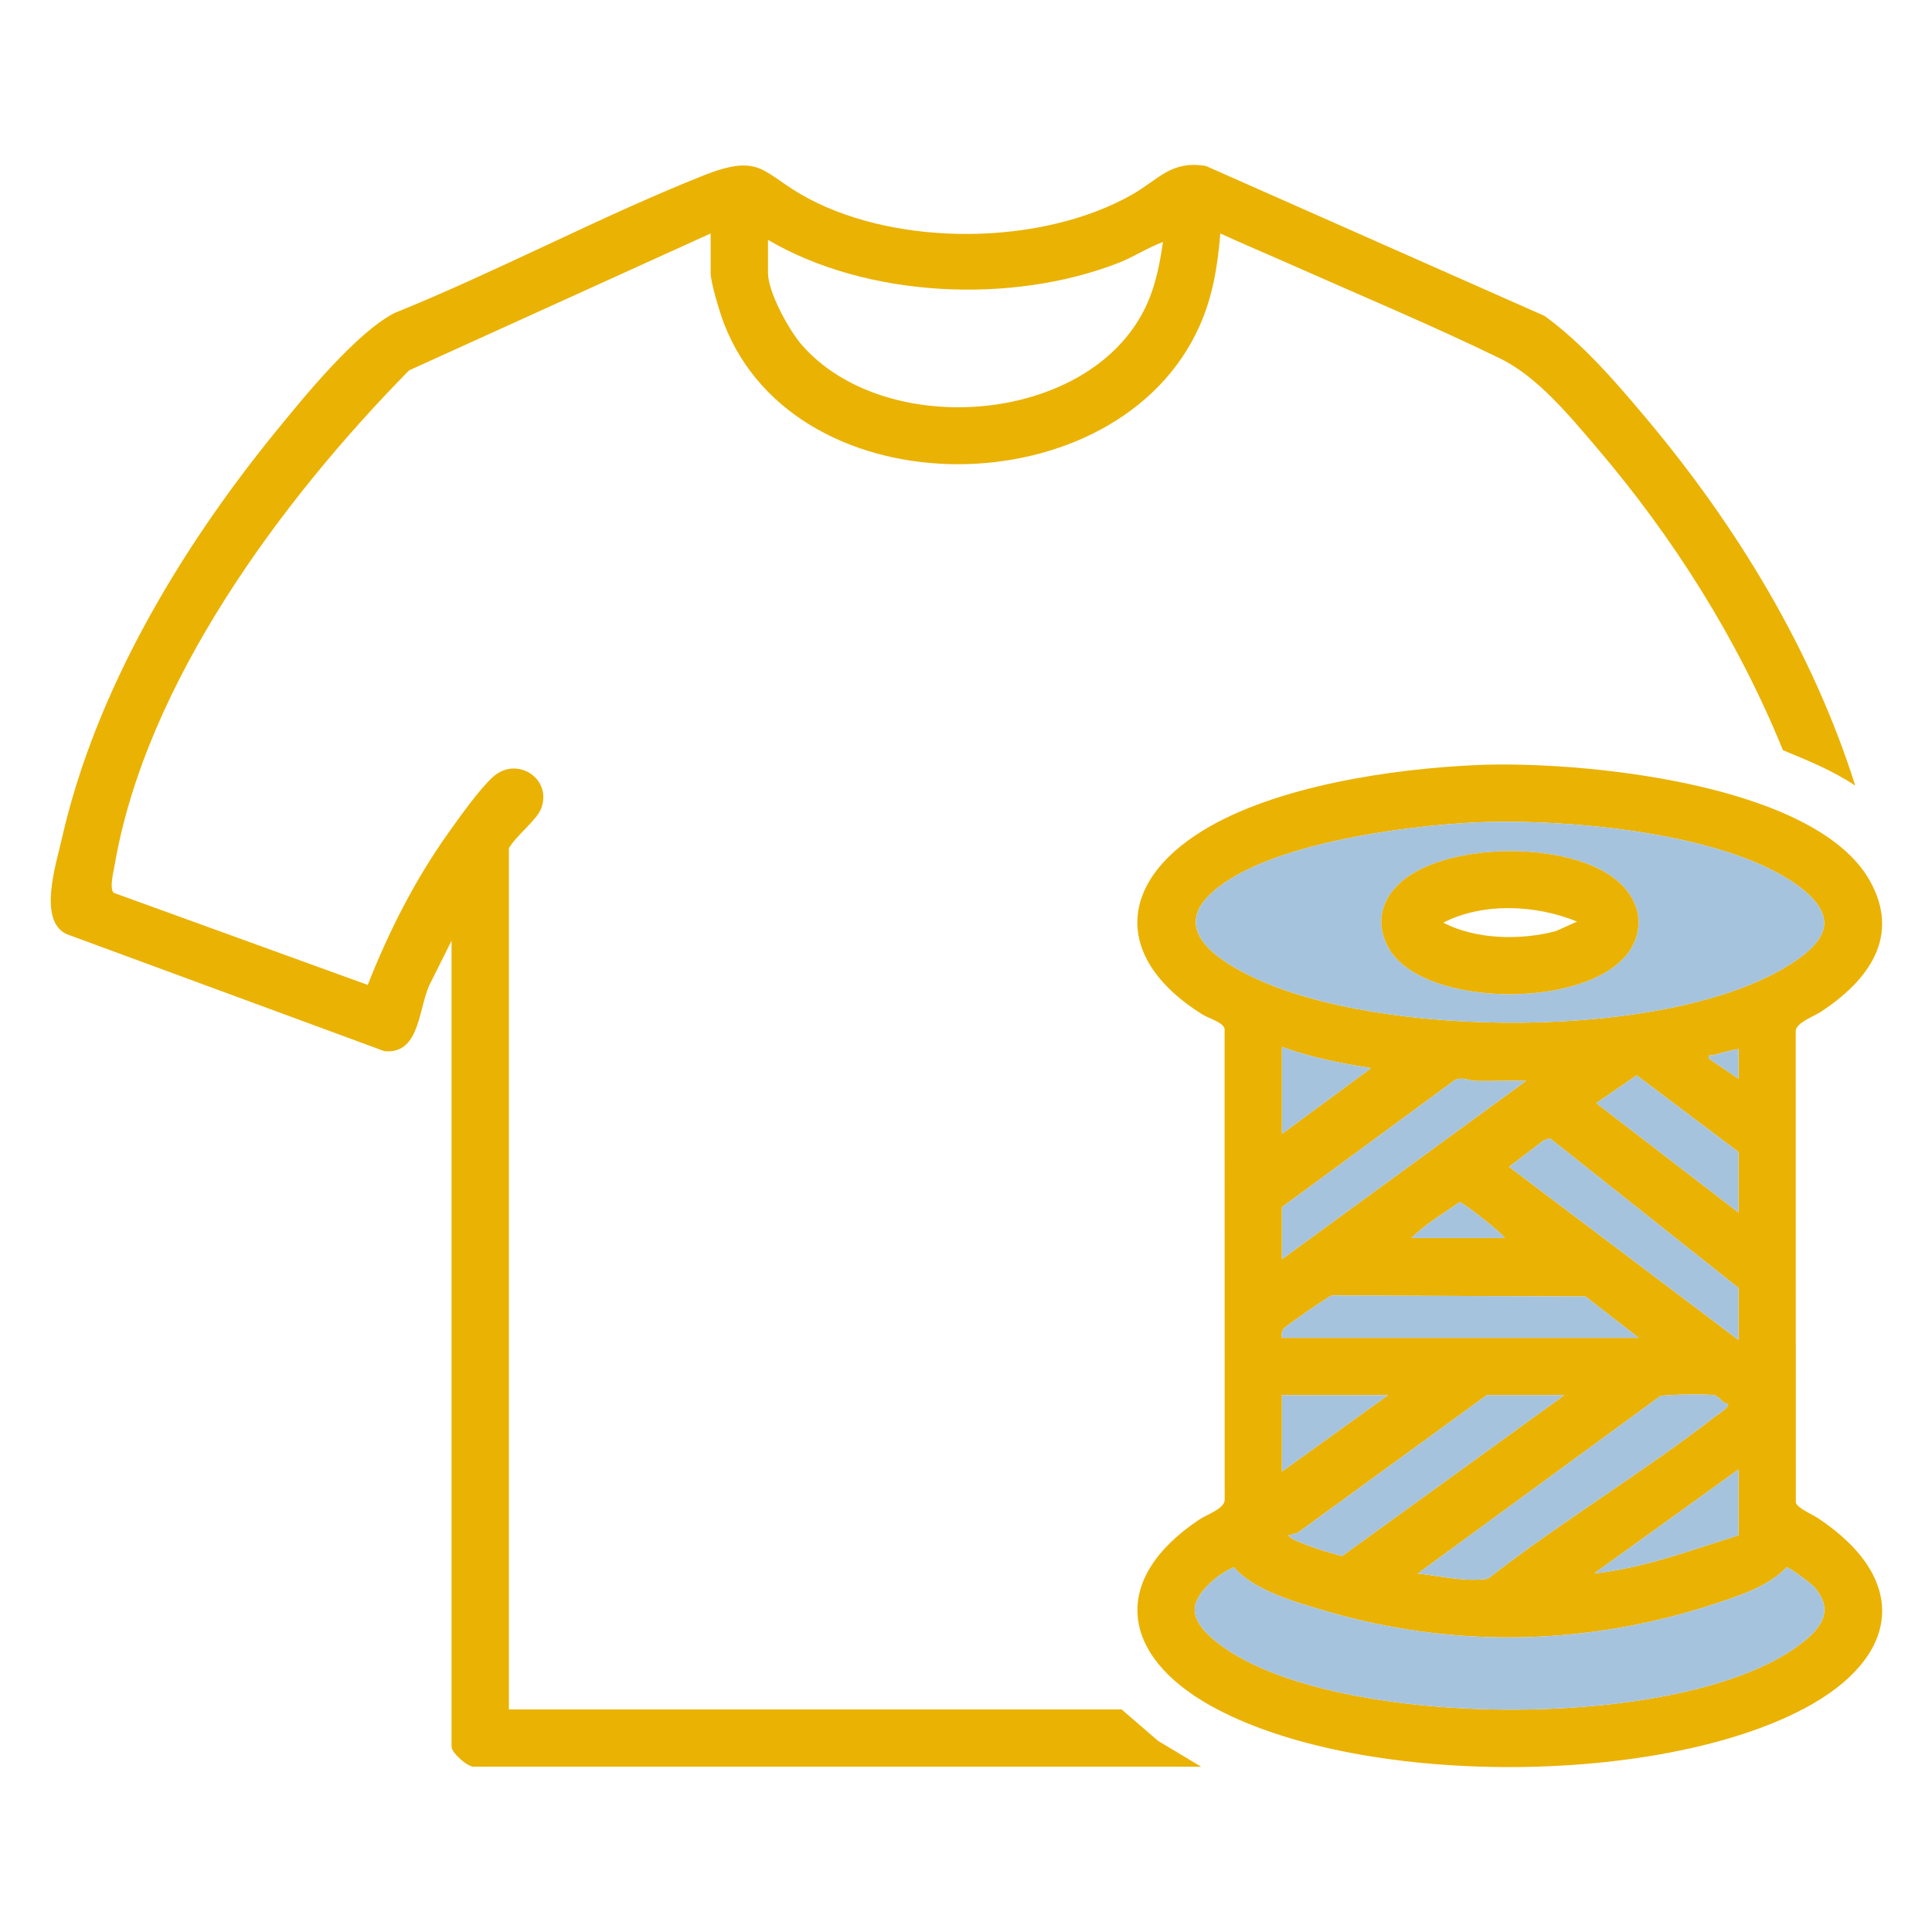
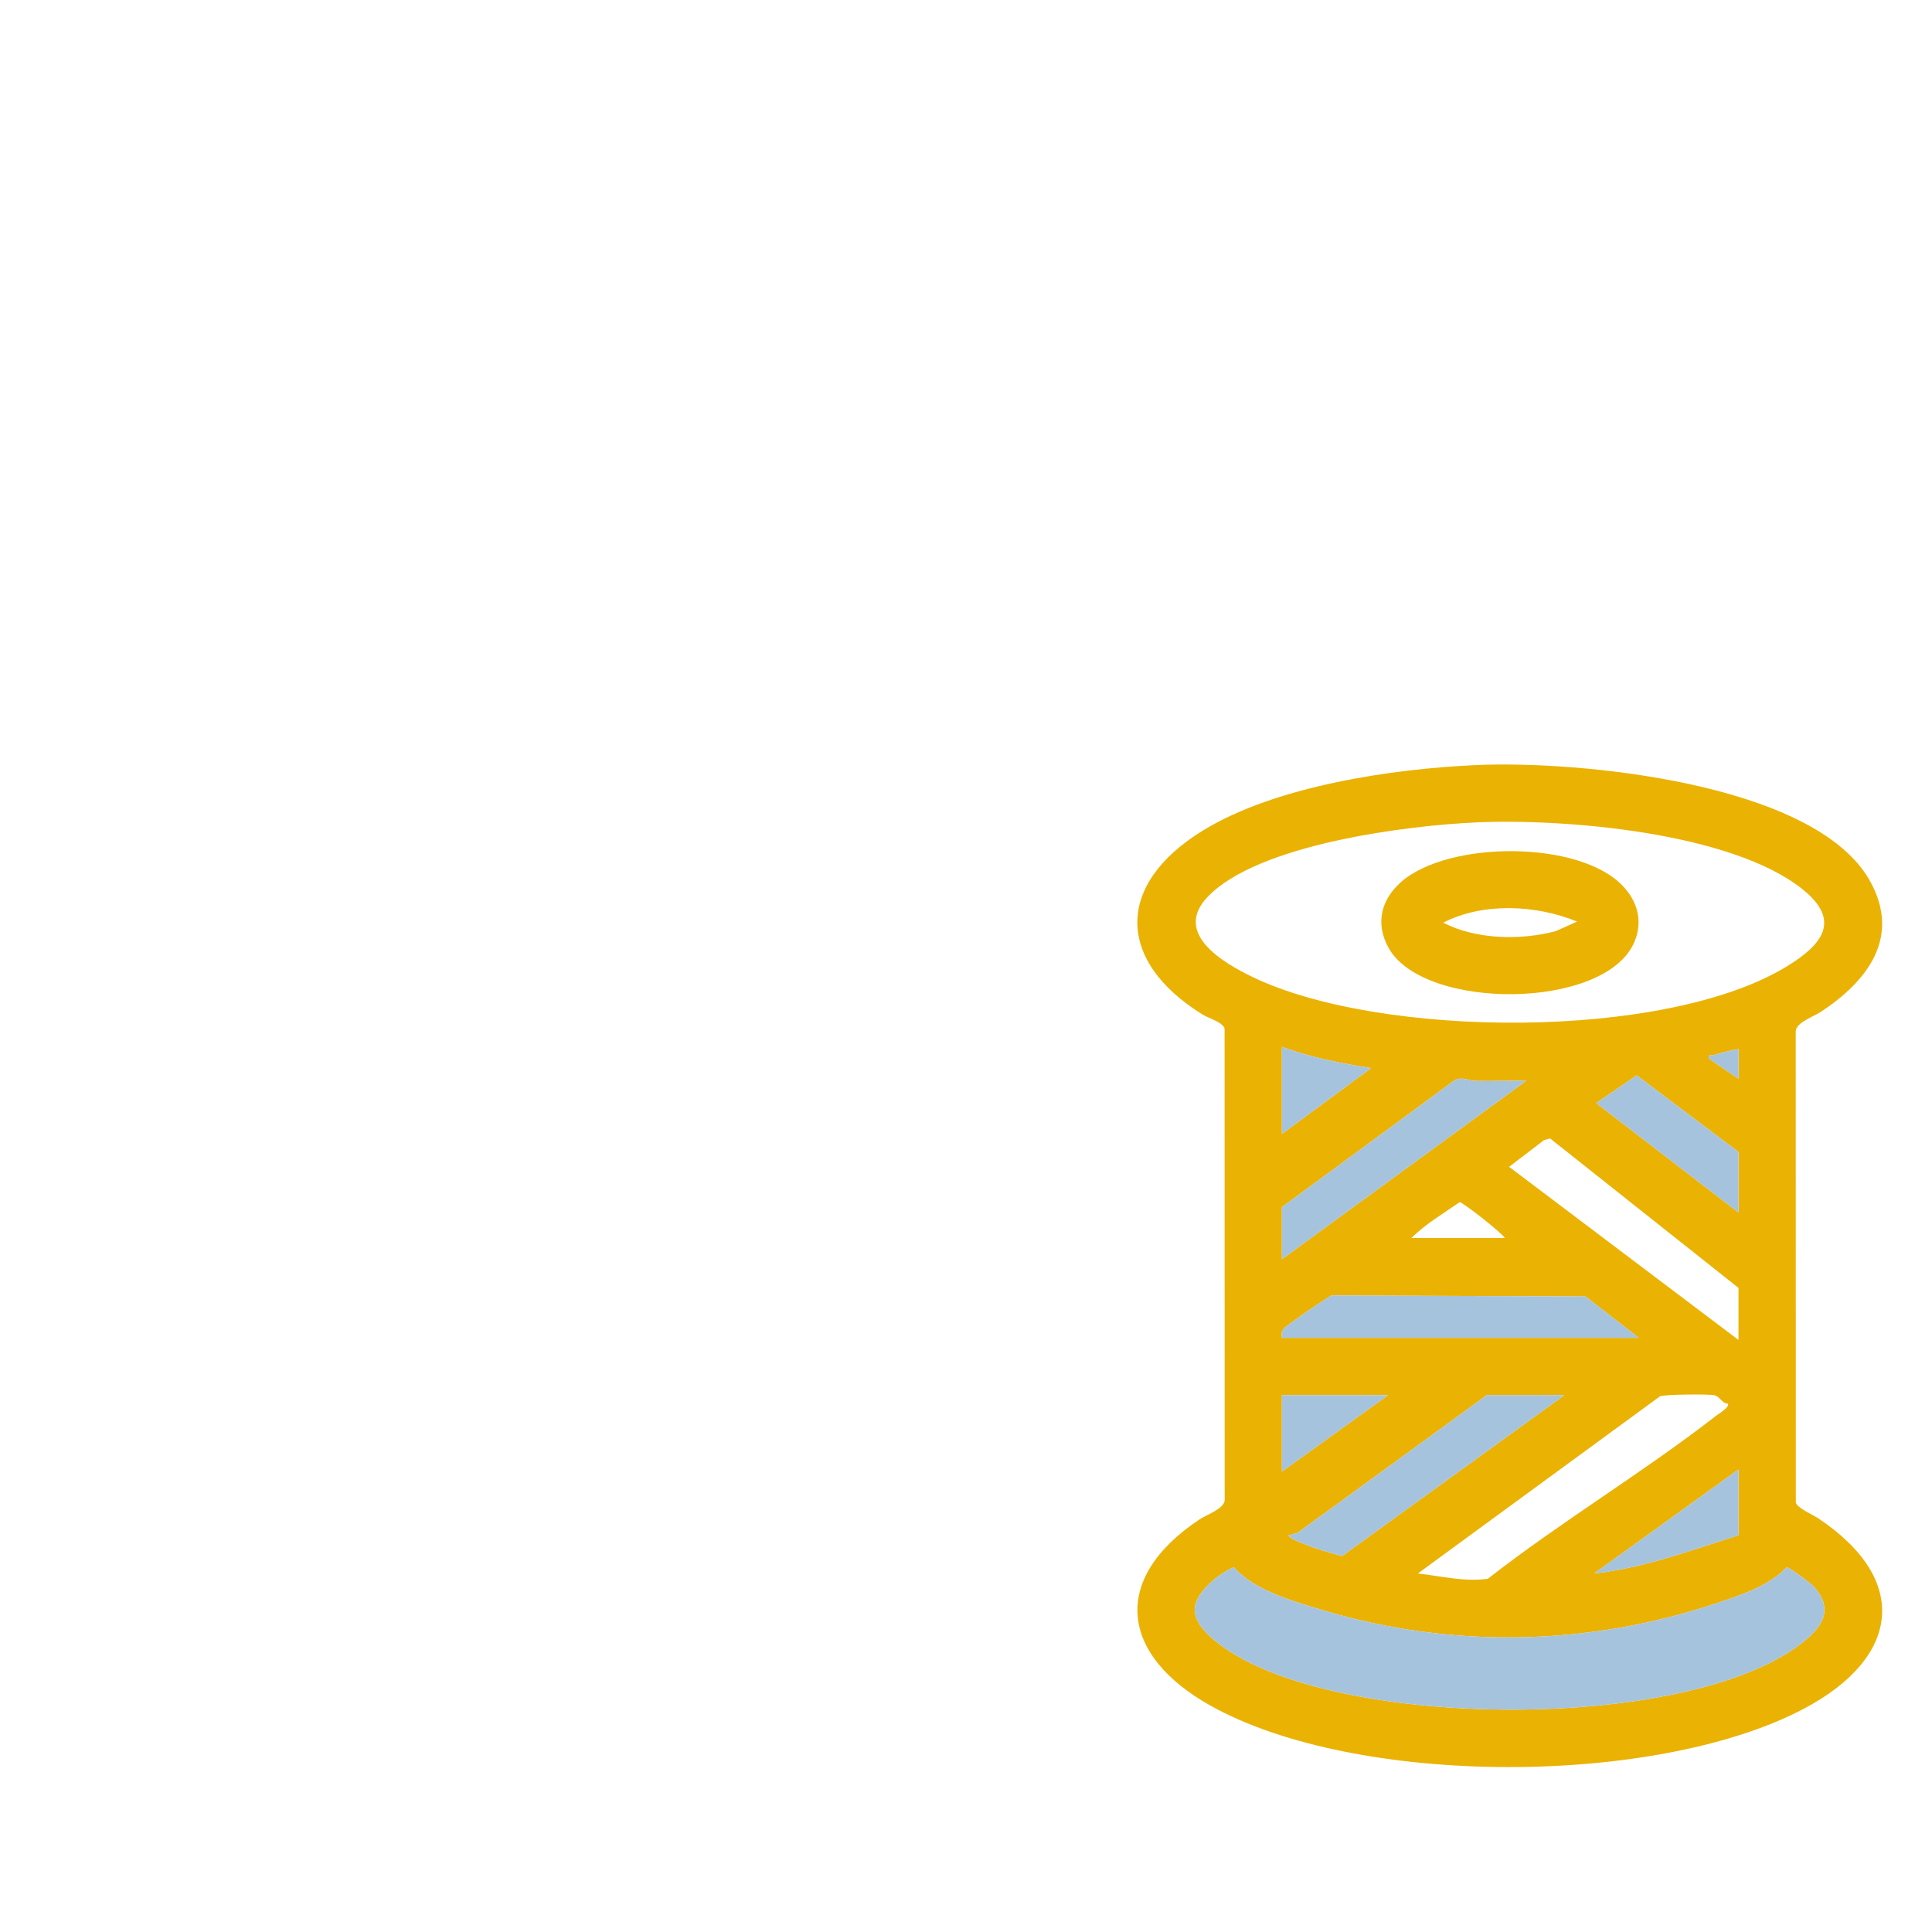
<svg xmlns="http://www.w3.org/2000/svg" id="Calque_1" data-name="Calque 1" viewBox="0 0 1080 1080">
  <defs>
    <style>
      .cls-1 {
        fill: #a6c3de;
      }

      .cls-2 {
        fill: #eab203;
      }
    </style>
  </defs>
  <path class="cls-2" d="M825.57,427.66c56.4-2.47,188.66,9.66,219.63,64.59,17.71,31.41-1.15,56.1-27.17,73.27-4.33,2.86-13.63,5.89-14.21,10.72l.06,263.62c.59,3.11,9.31,6.75,12.5,8.87,51.87,34.61,45.59,78.01-7.72,106.3-82.53,43.79-250.32,44.14-332.03-1.6-50.41-28.22-55.98-70.79-6.23-103.98,4.41-2.94,13.63-5.86,14.21-10.72l-.06-263.62c-.68-3.59-8.88-5.86-12.24-7.94-48.55-30.09-48.85-72.79,0-102.82,40.68-25.01,105.92-34.61,153.26-36.68ZM825.57,459.71c-39.36,1.73-122.59,12.23-150.58,41.74-19.25,20.3,8.44,36.65,25.37,44.78,71.21,34.21,230.17,35.6,298.38-5.94,19.96-12.16,30.98-25.71,8.6-43.43-39.79-31.53-132.28-39.32-181.78-37.15ZM716.59,585.2v48.67l49.86-36.79c-16.87-2.67-33.81-5.96-49.86-11.88ZM971.83,586.39c-4.59.85-9.37,2.09-13.85,3.41-1.57.46-3.29-.8-2.78,1.92l16.63,11.29v-16.62ZM971.83,677.8v-33.83l-56.91-42.84-22.61,15.53,79.52,61.14ZM716.59,674.83v29.08l136.52-99.71c-9.3-.19-18.64.2-27.95.04-4.1-.07-8.07-2.64-12.11-.33l-96.46,70.92ZM971.83,749.03v-29.08l-105.32-83.56-3.39.94-19.52,14.94,128.22,96.76ZM841.24,692.04c-2.24-3.33-23.69-20.15-25.32-20.02-9.08,6.39-19.04,12.15-26.92,20.02h52.23ZM916.03,747.84l-29.73-23.1-141.76-.58c-1.6.29-25.55,16.9-26.74,18.37-1.5,1.85-1.39,3.09-1.21,5.32h199.44ZM775.95,779.89h-59.36v42.74l59.36-42.74ZM874.48,779.89h-43.33l-105.81,77.01-5.18,1.36c1.33,2.07,5.67,3.5,7.98,4.46,7.12,2.96,14.67,5.15,22.11,7.12l124.22-89.94ZM965.89,784.66c-3.53-.23-4.41-4.11-7.73-4.75-3.41-.66-27.55-.45-30.2.62l-135.38,99.07c12.92,1.39,26.09,4.82,39.13,2.94,40.85-31.89,86.66-59.31,127.44-90.99,1.51-1.17,8.02-5.07,6.74-6.88ZM971.83,858.24v-36.8l-80.73,58.16c27.86-3.11,54.21-13.05,80.73-21.36ZM1014.16,887.14c-1.48-1.7-14.04-11.21-15.45-10.97-10.12,10.69-26.34,15.81-40.19,20.4-70.93,23.49-146.45,25.07-218.18,3.81-16.6-4.92-39.27-11.28-50.57-24.26-8.35,3.27-22.36,14.57-21.93,24.24.39,8.99,11.63,17.47,18.45,22.02,66.42,44.36,255.64,45.51,319.87-3.1,11.62-8.8,19.65-18.73,8-32.14Z" />
-   <path class="cls-2" d="M252.42,525.84l-11.26,22.57c-7.58,13.32-5.4,40.98-26.19,39.23l-177.87-65.51c-15.95-7.67-5.77-38.98-2.53-53.29,18.7-82.65,66.36-162.23,119.35-227.3,15.91-19.54,44.94-55.25,66.46-66.5,57.98-23.41,114.58-53.71,172.5-76.8,33.36-13.3,32.96-1.11,58.95,12.7,51.12,27.16,130.37,26.41,180.82-2.04,14.93-8.42,21.94-19.44,41.51-16.1l189.25,83.8c21.26,15.38,40.35,37.54,57.33,57.82,50.51,60.29,92.48,129.45,116.36,204.75-12.52-8.41-26.55-14.08-40.43-19.8-25.07-61.7-61.2-118.98-104.42-169.52-15.19-17.76-32.88-39.33-53.77-49.51-37.54-18.29-78.01-35.21-116.34-52.23-13.3-5.91-26.75-11.54-39.96-17.6-1.55,18.22-4.17,35.05-11.68,51.84-45.6,102.03-225.18,104.25-265.85-1.67-2.24-5.85-7.4-22.68-7.4-28.21v-21.96l-168.6,76.54c-71.02,72.26-147.22,174.65-164.64,276.98-.59,3.49-3.01,12.89-.36,15.1l141.91,51.45c11.89-30.1,26.42-58.8,45.21-85.17,6.26-8.78,17.12-24.12,24.74-31.05,13.37-12.15,33.3.91,27.03,17.53-2.52,6.67-14.32,15.47-18.07,22.29v481.39h342.49l20.4,17.59,24.12,14.46h-406.6c-3.68,0-12.46-7.75-12.46-11.28v-450.52ZM429.31,134.09v18.4c0,10.84,11.72,32.1,18.96,40.39,45.32,51.83,154.48,45.12,189.4-16.04,7.5-13.14,10.27-26.73,12.44-41.56-8.52,3.09-16.15,8.26-24.62,11.58-59.69,23.37-140.64,19.81-196.19-12.78Z" />
-   <path class="cls-1" d="M825.57,459.71c49.5-2.18,141.99,5.62,181.78,37.15,22.37,17.73,11.36,31.28-8.6,43.43-68.22,41.55-227.17,40.15-298.38,5.94-16.93-8.13-44.62-24.48-25.37-44.78,27.99-29.51,111.22-40.01,150.58-41.74ZM907.3,495.4c-24.28-25.96-98.14-25.55-124.24-2.21-11.16,9.98-14.26,23.22-6.88,36.58,19.52,35.39,121.43,34.98,137.51-3.3,4.78-11.37,1.78-22.35-6.38-31.07Z" />
  <path class="cls-1" d="M1014.16,887.14c11.64,13.41,3.62,23.34-8,32.14-64.22,48.61-253.45,47.46-319.87,3.1-6.82-4.56-18.06-13.03-18.45-22.02-.42-9.67,13.59-20.97,21.93-24.24,11.3,12.98,33.97,19.34,50.57,24.26,71.73,21.26,147.24,19.68,218.18-3.81,13.85-4.59,30.07-9.71,40.19-20.4,1.41-.24,13.97,9.27,15.45,10.97Z" />
-   <path class="cls-1" d="M965.89,784.66c1.28,1.82-5.23,5.71-6.74,6.88-40.79,31.68-86.59,59.1-127.44,90.99-13.04,1.89-26.21-1.54-39.13-2.94l135.38-99.07c2.65-1.06,26.79-1.28,30.2-.62,3.33.64,4.21,4.52,7.73,4.75Z" />
  <path class="cls-1" d="M916.03,747.84h-199.44c-.18-2.23-.28-3.47,1.21-5.32,1.19-1.47,25.15-18.07,26.74-18.37l141.76.58,29.73,23.1Z" />
-   <polygon class="cls-1" points="971.83 749.03 843.61 652.26 863.13 637.32 866.51 636.38 971.83 719.94 971.83 749.03" />
  <path class="cls-1" d="M874.48,779.89l-124.22,89.94c-7.45-1.96-15-4.16-22.11-7.12-2.31-.96-6.66-2.39-7.98-4.46l5.18-1.36,105.81-77.01h43.33Z" />
  <path class="cls-1" d="M716.59,674.83l96.46-70.92c4.05-2.31,8.02.26,12.11.33,9.31.16,18.65-.23,27.95-.04l-136.52,99.71v-29.08Z" />
  <polygon class="cls-1" points="971.83 677.8 892.31 616.66 914.92 601.13 971.83 643.96 971.83 677.8" />
  <path class="cls-1" d="M971.83,858.24c-26.52,8.31-52.86,18.25-80.73,21.36l80.73-58.16v36.8Z" />
  <polygon class="cls-1" points="775.95 779.89 716.59 822.63 716.59 779.89 775.95 779.89" />
  <path class="cls-1" d="M716.59,585.2c16.05,5.92,32.99,9.21,49.86,11.88l-49.86,36.79v-48.67Z" />
-   <path class="cls-1" d="M841.24,692.04h-52.23c7.87-7.87,17.83-13.63,26.92-20.02,1.62-.14,23.08,16.68,25.32,20.02Z" />
  <path class="cls-1" d="M971.83,586.39v16.62l-16.63-11.29c-.51-2.71,1.21-1.45,2.78-1.92,4.48-1.32,9.26-2.56,13.85-3.41Z" />
  <path class="cls-2" d="M907.3,495.4c8.16,8.72,11.16,19.69,6.38,31.07-16.07,38.28-117.98,38.69-137.51,3.3-7.38-13.37-4.28-26.61,6.88-36.58,26.1-23.34,99.97-23.75,124.24,2.21ZM881.6,515.17c-22.9-9.39-52.45-10.87-74.79.58,18.03,9.53,43.39,9.97,62.92,4.74l11.87-5.32Z" />
</svg>